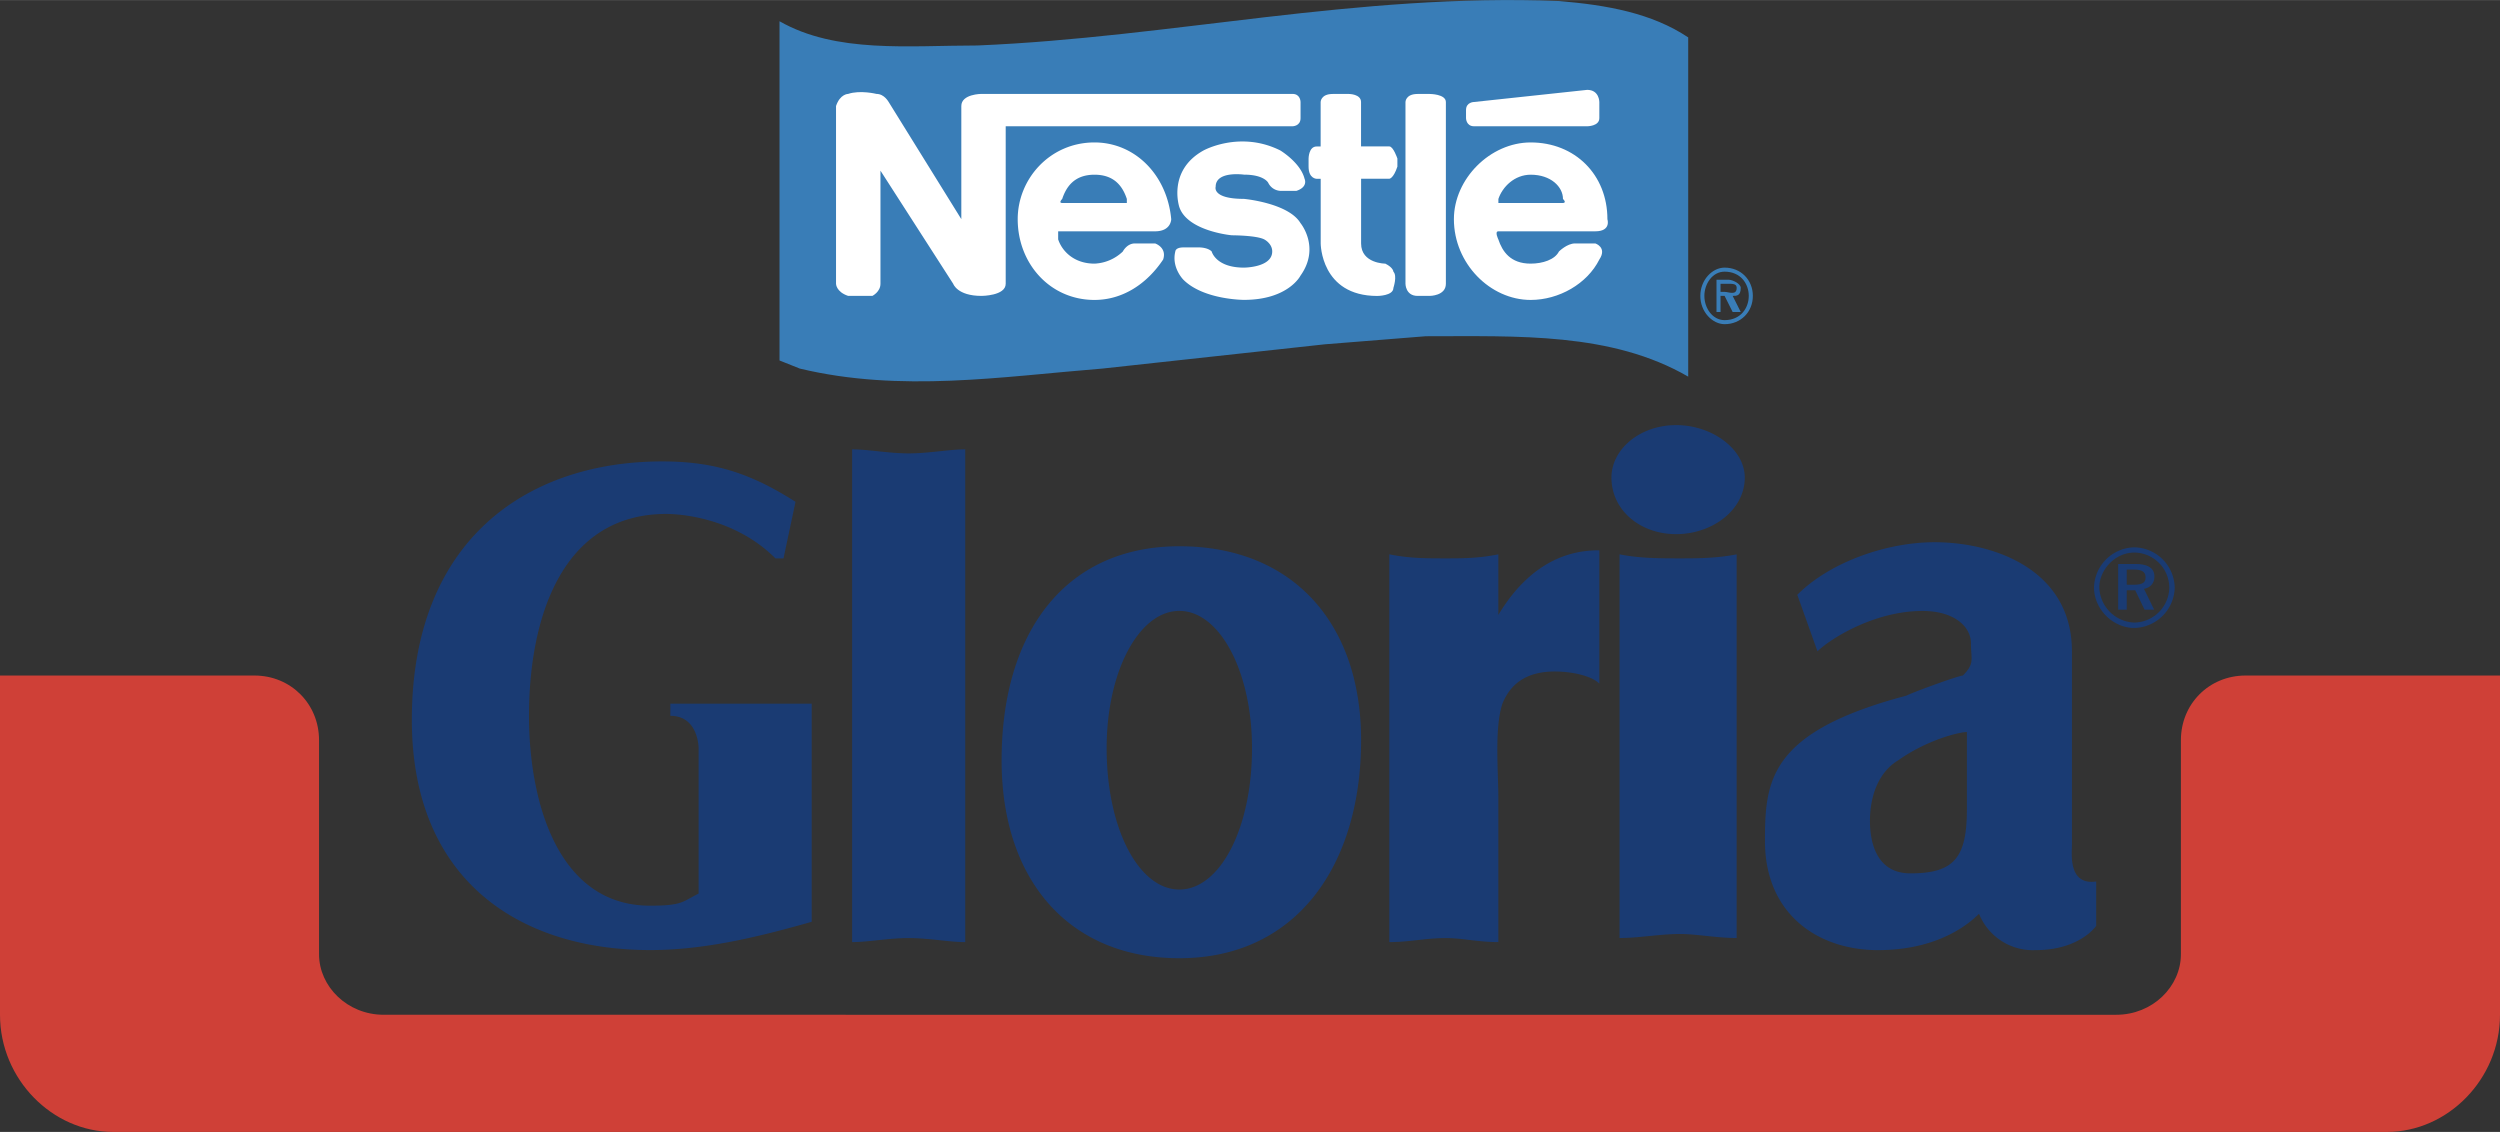
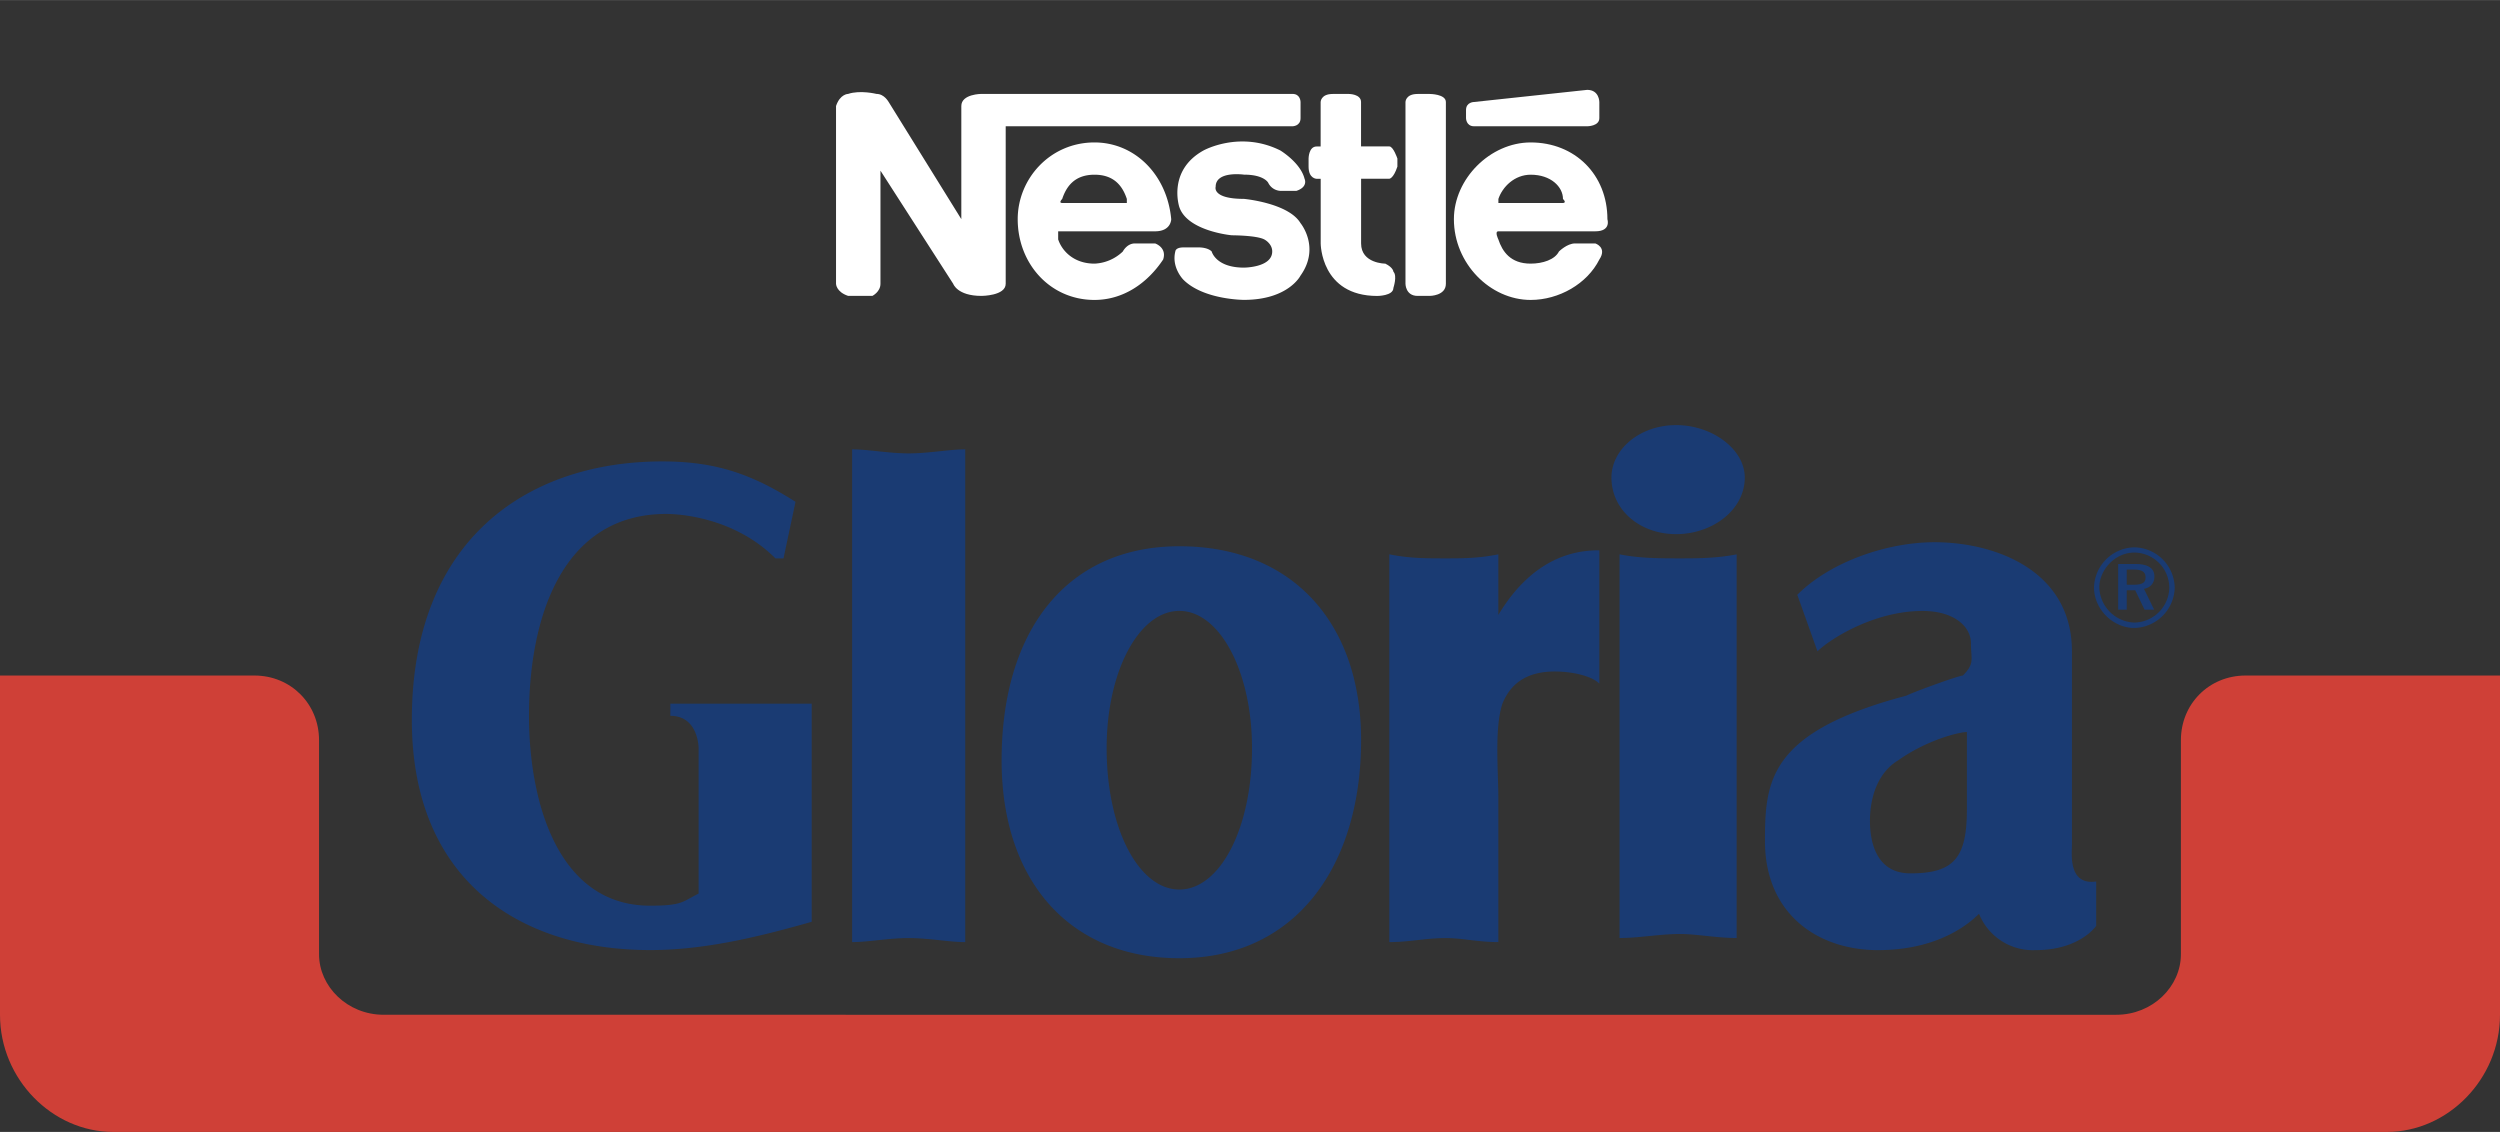
<svg xmlns="http://www.w3.org/2000/svg" width="2500" height="1132" viewBox="0 0 43.937 19.892">
  <rect x="0" y="0" width="43.937" height="19.892" fill="#333333" stroke="none" />
  <path d="M13.77 9.812h-.142c-.781-.781-1.846-.781-1.917-.781-1.846 0-2.414 1.845-2.414 3.549 0 1.491.497 3.336 2.129 3.336.568 0 .568-.071.852-.213v-2.556s0-.568-.497-.568v-.213h2.484v3.833c-.994.284-1.917.497-2.839.497-2.271 0-4.188-1.206-4.188-4.046 0-3.194 2.058-4.542 4.401-4.542.922 0 1.562.213 2.342.71l-.211.994zM16.964 16.556c-.284 0-.639-.071-.994-.071s-.71.071-.994.071v-8.66c.284 0 .639.071.994.071s.71-.071.994-.071v8.66zM28.108 12.013c-.142-.142-.497-.213-.781-.213-.497 0-.781.213-.923.568-.142.426-.071 1.207-.071 1.632v2.556c-.354 0-.639-.071-.922-.071-.355 0-.639.071-.994.071V9.741c.354.071.639.071.994.071.284 0 .568 0 .922-.071v1.065c.639-1.065 1.42-1.136 1.775-1.136v2.343zM28.463 9.741c.354.071.71.071 1.064.071.284 0 .639 0 .994-.071v6.743c-.355 0-.71-.071-.994-.071-.354 0-.71.071-1.064.071V9.741zm.994-2.271c.639 0 1.207.426 1.207.922 0 .568-.568.994-1.207.994-.639 0-1.136-.426-1.136-.994 0-.496.497-.922 1.136-.922zM17.603 13.361c0-2.271 1.136-3.762 3.124-3.762 1.987 0 3.194 1.349 3.194 3.407 0 2.2-1.136 3.833-3.194 3.833-1.917.001-3.124-1.348-3.124-3.478zm3.124-2.626c-.71 0-1.278 1.064-1.278 2.413 0 1.42.568 2.484 1.278 2.484.709 0 1.277-1.064 1.277-2.484 0-1.348-.568-2.413-1.277-2.413zM35.774 16.697a1.02 1.02 0 0 1-.993-.639c-.284.284-.852.639-1.774.639-1.065 0-1.988-.639-1.988-1.916 0-1.065.071-1.917 2.484-2.556.142-.071.923-.354.994-.354.213-.213.142-.284.142-.568s-.284-.567-.852-.567c-.852 0-1.632.497-1.845.71l-.355-.994c.567-.569 1.561-.924 2.413-.924 1.065 0 2.414.497 2.414 1.917v3.407c0 .142-.071.709.426.639v.78c-.001 0-.285.426-1.066.426zm-1.206-3.833c-.142 0-.71.143-1.207.497-.354.213-.497.639-.497 1.065 0 .426.143.922.71.922.781 0 .994-.284.994-1.136v-1.348z" fill="#1a3b73" />
  <path d="M41.95 19.892c1.064 0 1.987-.923 1.987-2.059v-5.962h-4.472c-.639 0-1.136.497-1.136 1.136v3.762c0 .568-.497 1.064-1.136 1.064H6.743c-.639 0-1.136-.497-1.136-1.064v-3.762c0-.639-.497-1.136-1.136-1.136H0v5.962c0 1.136.923 2.059 1.987 2.059H41.95z" fill="#cf4037" />
-   <path d="M29.883 5.199c0-.284.213-.497.426-.497.284 0 .497.213.497.497s-.213.497-.497.497c-.213-.001-.426-.214-.426-.497zm.071 0c0 .213.142.426.355.426.567 0 .567-.852 0-.852-.213 0-.355.213-.355.426zm.639.283h-.142l-.142-.284h-.071v.284h-.071v-.567h.213c.071 0 .213.071.213.142 0 .142-.071.142-.142.142l.142.283zm-.355-.496v.142h.071c.07 0 .213.071.213-.071 0-.071-.071-.071-.143-.071h-.141zM29.67.656v5.962c-1.349-.781-2.981-.71-4.614-.71l-1.774.142-3.904.426c-1.774.142-3.549.426-5.323 0l-.355-.142V.372c.994.568 2.271.426 3.478.426C20.585.656 23.85-.125 27.4.017c.85.071 1.631.213 2.27.639z" fill="#397db7" />
  <path d="M20.442 4.56c-.284.426-.709.71-1.207.71-.781 0-1.349-.639-1.349-1.419 0-.71.568-1.349 1.349-1.349.71 0 1.277.568 1.349 1.349 0 0 0 .213-.284.213h-1.703v.142c.071.213.284.426.639.426a.767.767 0 0 0 .497-.213s.071-.142.213-.142h.354c0-.001.213.07.142.283zm-.638-1.065c-.071-.213-.213-.426-.568-.426s-.497.213-.568.426c0 0-.071.071 0 .071h1.136v-.071zM22.359 4.418c0 .284-.497.284-.497.284-.497 0-.567-.284-.567-.284-.071-.071-.213-.071-.213-.071h-.284c-.142 0-.142.071-.142.071-.071.284.142.497.142.497.355.354 1.064.354 1.064.354.781 0 .994-.426.994-.426.354-.497 0-.923 0-.923-.213-.355-.994-.426-.994-.426-.567 0-.497-.213-.497-.213 0-.284.497-.213.497-.213.355 0 .426.142.426.142.071.143.213.143.213.143h.284c.213-.071.142-.213.142-.213-.071-.284-.426-.497-.426-.497-.71-.355-1.349 0-1.349 0-.639.354-.426.994-.426.994.142.426.922.497.922.497s.426 0 .568.071c.001 0 .143.071.143.213z" fill="#fff" />
  <path d="M15.403 1.649s-.284-.071-.497 0c0 0-.142 0-.213.213v3.124s0 .142.213.213h.426s.142-.071.142-.213V2.998l1.278 1.988s.071.213.497.213c0 0 .426 0 .426-.213V2.218h5.04s.142 0 .142-.143v-.284s0-.142-.142-.142H17.25s-.355 0-.355.213V3.85l-1.277-2.059c-.002.001-.073-.142-.215-.142zM25.411 4.631v.355c0 .213-.284.213-.284.213h-.213c-.213 0-.213-.213-.213-.213V1.792s0-.142.213-.142h.213s.284 0 .284.142v2.839zM23.92 3.14h.497s.071 0 .142-.213v-.142s-.071-.213-.142-.213h-.497v-.78c0-.142-.213-.142-.213-.142h-.284c-.213 0-.213.142-.213.142v.781h-.07c-.142 0-.142.213-.142.213v.142c0 .213.142.213.142.213h.071v1.136s0 .923.994.923c0 0 .284 0 .284-.142 0 0 .071-.213 0-.284 0 0 0-.071-.142-.142 0 0-.426 0-.426-.355V3.14h-.001zM28.108 2.075v-.284s0-.213-.213-.213l-1.988.213s-.142 0-.142.142v.142s0 .143.142.143h1.988c.001 0 .213 0 .213-.143zM28.108 4.56c-.213.426-.709.71-1.207.71-.71 0-1.349-.639-1.349-1.419 0-.71.639-1.349 1.349-1.349.78 0 1.349.568 1.349 1.349 0 0 .071.213-.213.213h-1.704c-.07 0 0 .142 0 .142.071.213.213.426.568.426.213 0 .426-.071.497-.213 0 0 .142-.142.283-.142h.355c.002-.001.214.07.072.283zm-.639-1.065c0-.213-.213-.426-.567-.426-.284 0-.497.213-.568.426v.071h1.136c-.001 0 .071 0-.001-.071z" fill="#fff" />
  <path d="M37.509 9.618a.724.724 0 0 0-.707.708c0 .377.332.709.707.709a.726.726 0 0 0 .711-.709.722.722 0 0 0-.711-.708zm.616.714a.625.625 0 0 1-.62.608.639.639 0 0 1-.61-.614c0-.312.274-.616.616-.616a.62.62 0 0 1 .614.622zm-.596-.421h-.303v.803h.151v-.342h.149l.164.342h.169l-.179-.366c.116-.023.183-.102.183-.216.001-.146-.11-.221-.334-.221zm-.028.098c.142 0 .207.04.207.138 0 .095-.065.128-.203.128h-.128v-.266h.124z" fill="#1a3b73" />
</svg>